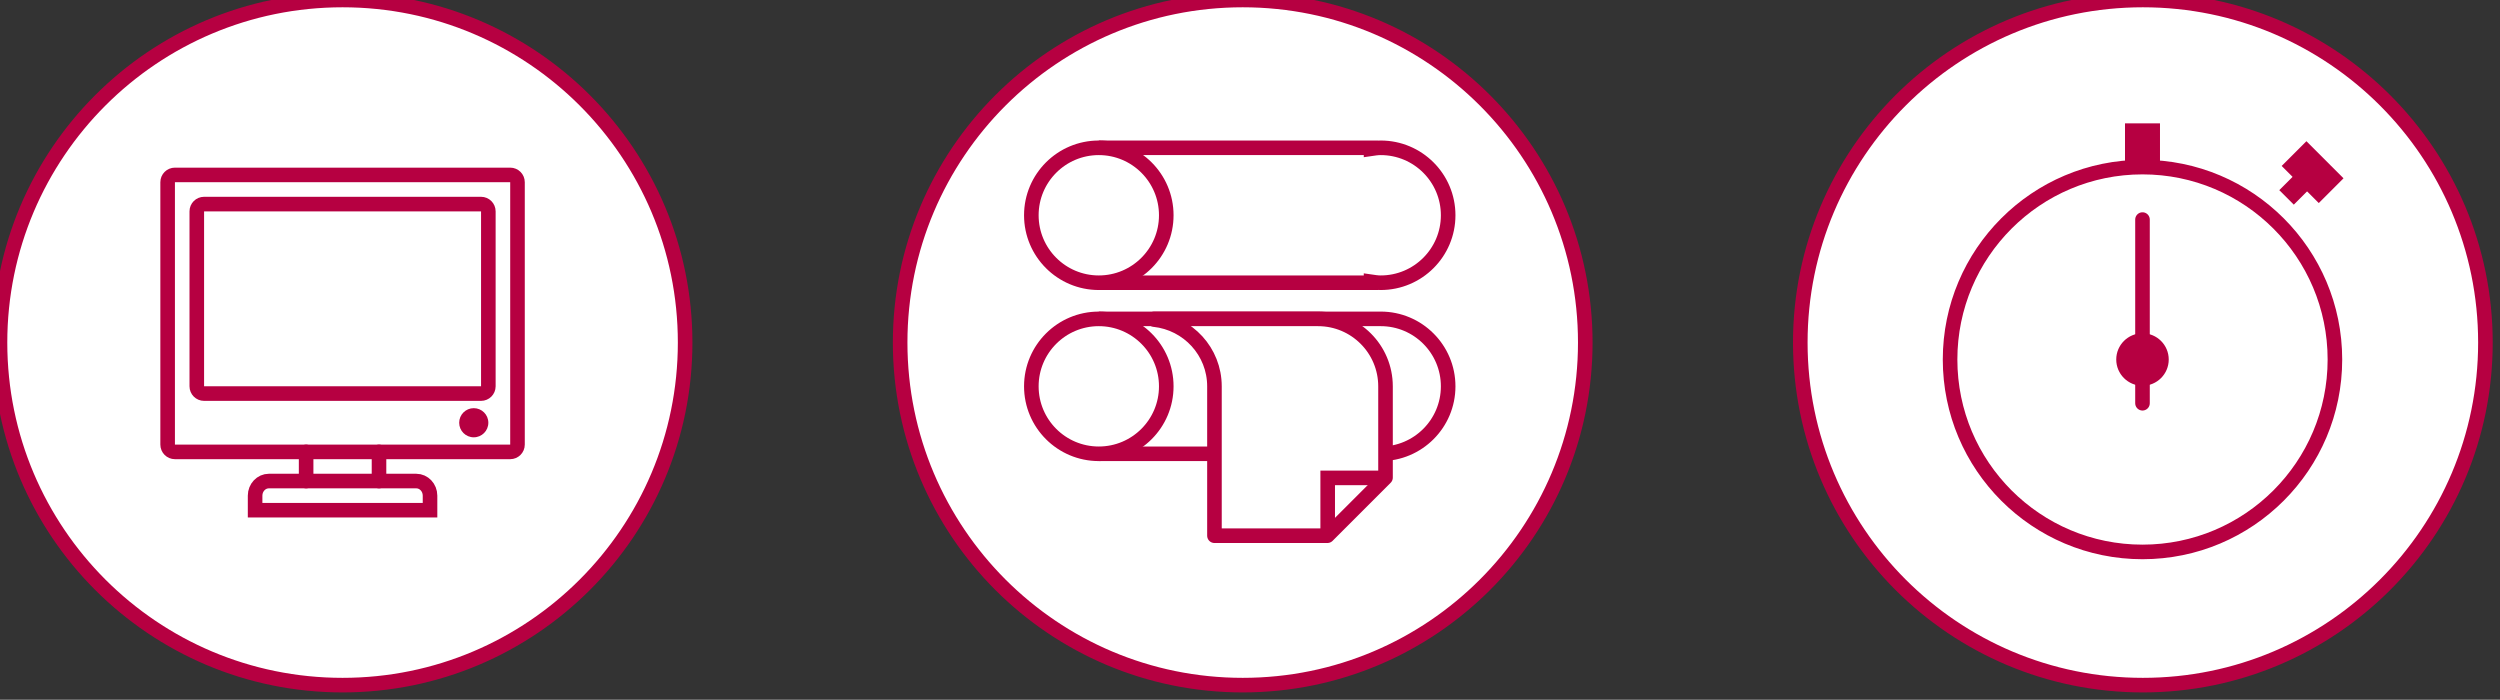
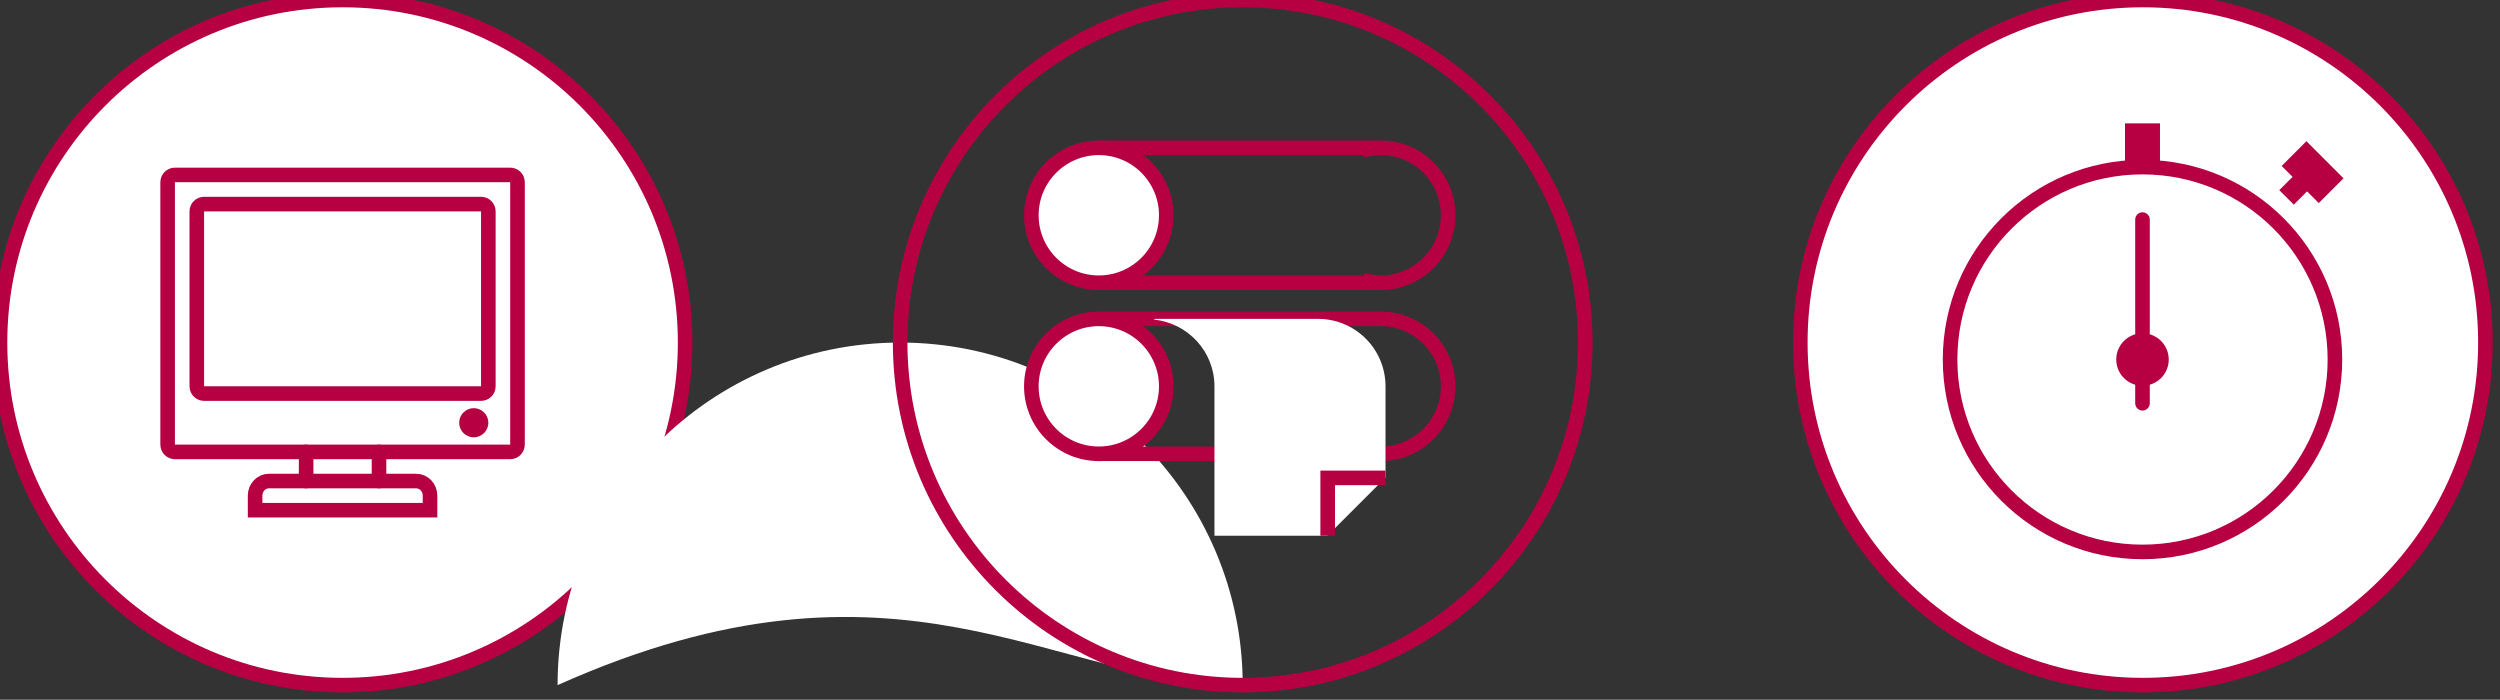
<svg xmlns="http://www.w3.org/2000/svg" xmlns:xlink="http://www.w3.org/1999/xlink" version="1.0" id="Ebene_1" x="0px" y="0px" width="343px" height="96px" viewBox="0 0 343 96" enable-background="new 0 0 343 96" xml:space="preserve">
  <rect x="0" y="0" width="343" height="96" fill="#333333" stroke="none" />
  <g>
    <defs>
      <rect id="SVGID_1_" x="-1" y="-1" width="343" height="96" />
    </defs>
    <clipPath id="SVGID_2_">
      <use xlink:href="#SVGID_1_" overflow="visible" />
    </clipPath>
    <path clip-path="url(#SVGID_2_)" fill="#FFFFFF" d="M47,94c25.957,0,47-21.043,47-47C94,21.042,72.957,0,47,0S0,21.042,0,47   C0,72.957,21.043,94,47,94" />
    <circle clip-path="url(#SVGID_2_)" fill="none" stroke="#B60041" stroke-width="2" cx="47" cy="47" r="47" />
-     <path clip-path="url(#SVGID_2_)" fill="#FFFFFF" d="M170.5,94c25.957,0,47-21.043,47-47c0-25.958-21.043-47-47-47s-47,21.042-47,47   C123.5,72.957,144.543,94,170.5,94" />
+     <path clip-path="url(#SVGID_2_)" fill="#FFFFFF" d="M170.5,94c0-25.958-21.043-47-47-47s-47,21.042-47,47   C123.5,72.957,144.543,94,170.5,94" />
    <circle clip-path="url(#SVGID_2_)" fill="none" stroke="#B60041" stroke-width="2" cx="170.5" cy="47" r="47" />
    <path clip-path="url(#SVGID_2_)" fill="#FFFFFF" d="M294,94c25.957,0,47-21.043,47-47c0-25.958-21.043-47-47-47s-47,21.042-47,47   C247,72.957,268.043,94,294,94" />
    <circle clip-path="url(#SVGID_2_)" fill="none" stroke="#B60041" stroke-width="2" cx="294" cy="47" r="47" />
    <path clip-path="url(#SVGID_2_)" fill="none" stroke="#B60041" stroke-width="2" d="M198.688,29.535   c0-5.111-4.145-9.256-9.256-9.256c-0.453,0-0.887,0.071-1.322,0.134v-0.134h-36.362v18.512h36.362v-0.133   c0.436,0.063,0.869,0.133,1.322,0.133C194.543,38.791,198.688,34.647,198.688,29.535z" />
    <path clip-path="url(#SVGID_2_)" fill="none" stroke="#B60041" stroke-width="2" d="M189.432,62.261   c5.112,0,9.256-4.144,9.256-9.256c0-5.111-4.144-9.256-9.256-9.256h-1.322h-36.362v18.512h36.362H189.432z" />
    <path clip-path="url(#SVGID_2_)" fill="#FFFFFF" d="M150.756,38.791c5.112,0,9.256-4.144,9.256-9.256   c0-5.111-4.144-9.256-9.256-9.256c-5.112,0-9.256,4.145-9.256,9.256C141.5,34.647,145.644,38.791,150.756,38.791" />
    <circle clip-path="url(#SVGID_2_)" fill="none" stroke="#B60041" stroke-width="2" cx="150.756" cy="29.535" r="9.256" />
    <path clip-path="url(#SVGID_2_)" fill="#FFFFFF" d="M150.756,62.261c5.112,0,9.256-4.144,9.256-9.256   c0-5.111-4.144-9.256-9.256-9.256c-5.112,0-9.256,4.145-9.256,9.256C141.5,58.117,145.644,62.261,150.756,62.261" />
    <circle clip-path="url(#SVGID_2_)" fill="none" stroke="#B60041" stroke-width="2" cx="150.756" cy="53.005" r="9.256" />
    <path clip-path="url(#SVGID_2_)" fill="#FFFFFF" d="M190.093,65.527V53.005c0-5.111-4.144-9.255-9.256-9.255h-0.661h-21.817v0.1   c4.639,0.501,8.264,4.384,8.264,9.156V73.5h15.498L190.093,65.527z" />
-     <path clip-path="url(#SVGID_2_)" fill="none" stroke="#B60041" stroke-width="2" stroke-linejoin="round" d="M190.093,65.527   V53.005c0-5.111-4.144-9.255-9.256-9.255h-0.661h-21.817v0.1c4.639,0.501,8.264,4.384,8.264,9.156V73.5h15.498L190.093,65.527z" />
  </g>
  <polyline fill="none" stroke="#B60041" stroke-width="2" points="190.093,65.567 182.159,65.567 182.159,73.501 " />
  <g>
    <defs>
      <rect id="SVGID_3_" x="-1" y="-1" width="343" height="96" />
    </defs>
    <clipPath id="SVGID_4_">
      <use xlink:href="#SVGID_3_" overflow="visible" />
    </clipPath>
    <path clip-path="url(#SVGID_4_)" fill="#B60041" d="M65,60c-1.104,0-2-0.895-2-2c0-1.104,0.896-2,2-2s2,0.896,2,2   C67,59.105,66.104,60,65,60" />
    <path clip-path="url(#SVGID_4_)" fill="none" stroke="#B60041" stroke-width="2" stroke-linecap="round" stroke-miterlimit="10" d="   M35,68c0-1.102,0.849-2,1.889-2h20.222C58.151,66,59,66.898,59,68v2H35V68z" />
    <path clip-path="url(#SVGID_4_)" fill="none" stroke="#B60041" stroke-width="2" stroke-linejoin="round" stroke-miterlimit="10" d="   M28,54c-0.553,0-1-0.447-1-1V29c0-0.553,0.447-1,1-1h38c0.553,0,1,0.447,1,1v24c0,0.553-0.447,1-1,1H28z M24,62   c-0.553,0-1-0.447-1-1V25c0-0.553,0.447-1,1-1h46c0.553,0,1,0.447,1,1v36c0,0.553-0.447,1-1,1H24z" />
  </g>
  <path fill="none" stroke="#B60041" stroke-width="2" stroke-linecap="round" stroke-miterlimit="10" d="M42,66v-4 M52,66v-4" />
  <g>
    <defs>
      <rect id="SVGID_5_" x="-1" y="-1" width="343" height="96" />
    </defs>
    <clipPath id="SVGID_6_">
      <use xlink:href="#SVGID_5_" overflow="visible" />
    </clipPath>
    <circle clip-path="url(#SVGID_6_)" fill="none" stroke="#B60041" stroke-width="2" stroke-linecap="round" stroke-miterlimit="10" cx="293.95" cy="49.325" r="26.4" />
    <path clip-path="url(#SVGID_6_)" fill="#B60041" d="M297.55,49.325c0,1.988-1.61,3.6-3.6,3.6s-3.601-1.611-3.601-3.6   s1.611-3.6,3.601-3.6S297.55,47.337,297.55,49.325" />
  </g>
  <line fill="none" stroke="#B60041" stroke-width="2" stroke-linecap="round" stroke-miterlimit="10" x1="293.95" y1="55.325" x2="293.95" y2="30.125" />
  <rect x="291.55" y="16.925" fill="#B60041" width="4.8" height="6" />
  <rect x="314.908" y="19.968" transform="matrix(0.707 -0.707 0.707 0.707 76.288 231.29)" fill="#B60041" width="4.8" height="7.199" />
  <rect x="313.778" y="23.735" transform="matrix(0.707 0.707 -0.707 0.707 110.422 -215.296)" fill="#B60041" width="2.815" height="3.909" />
</svg>